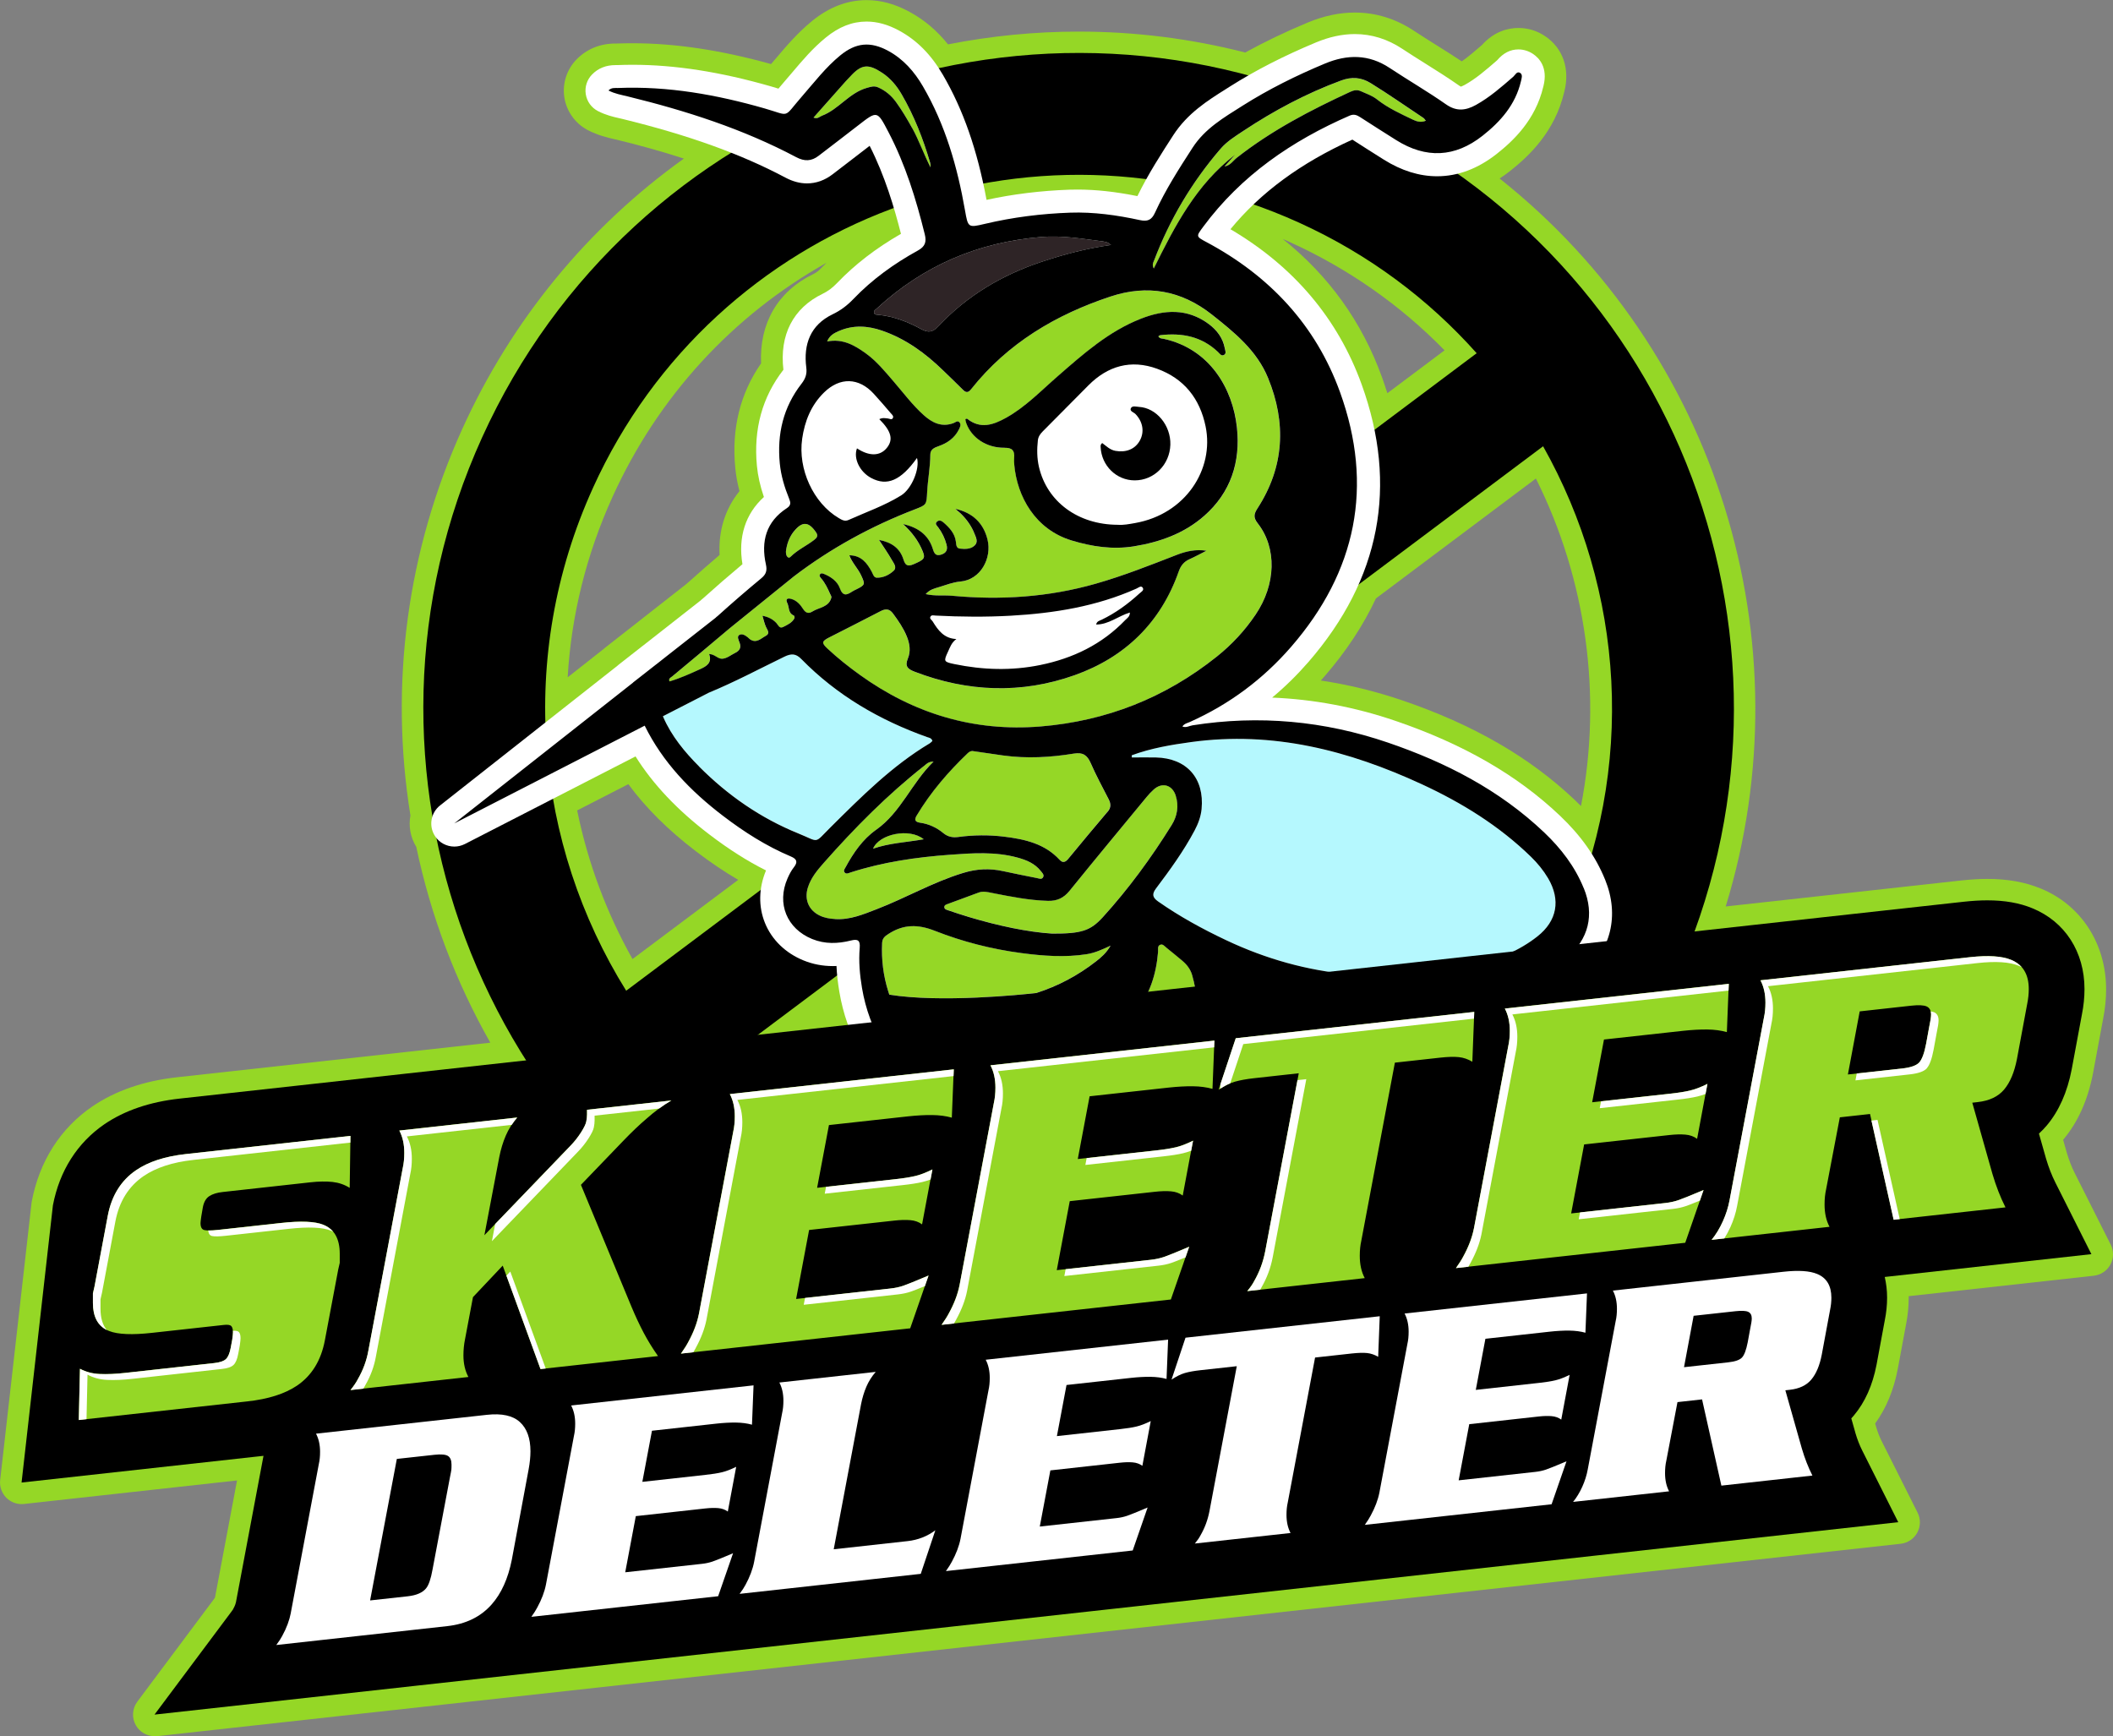
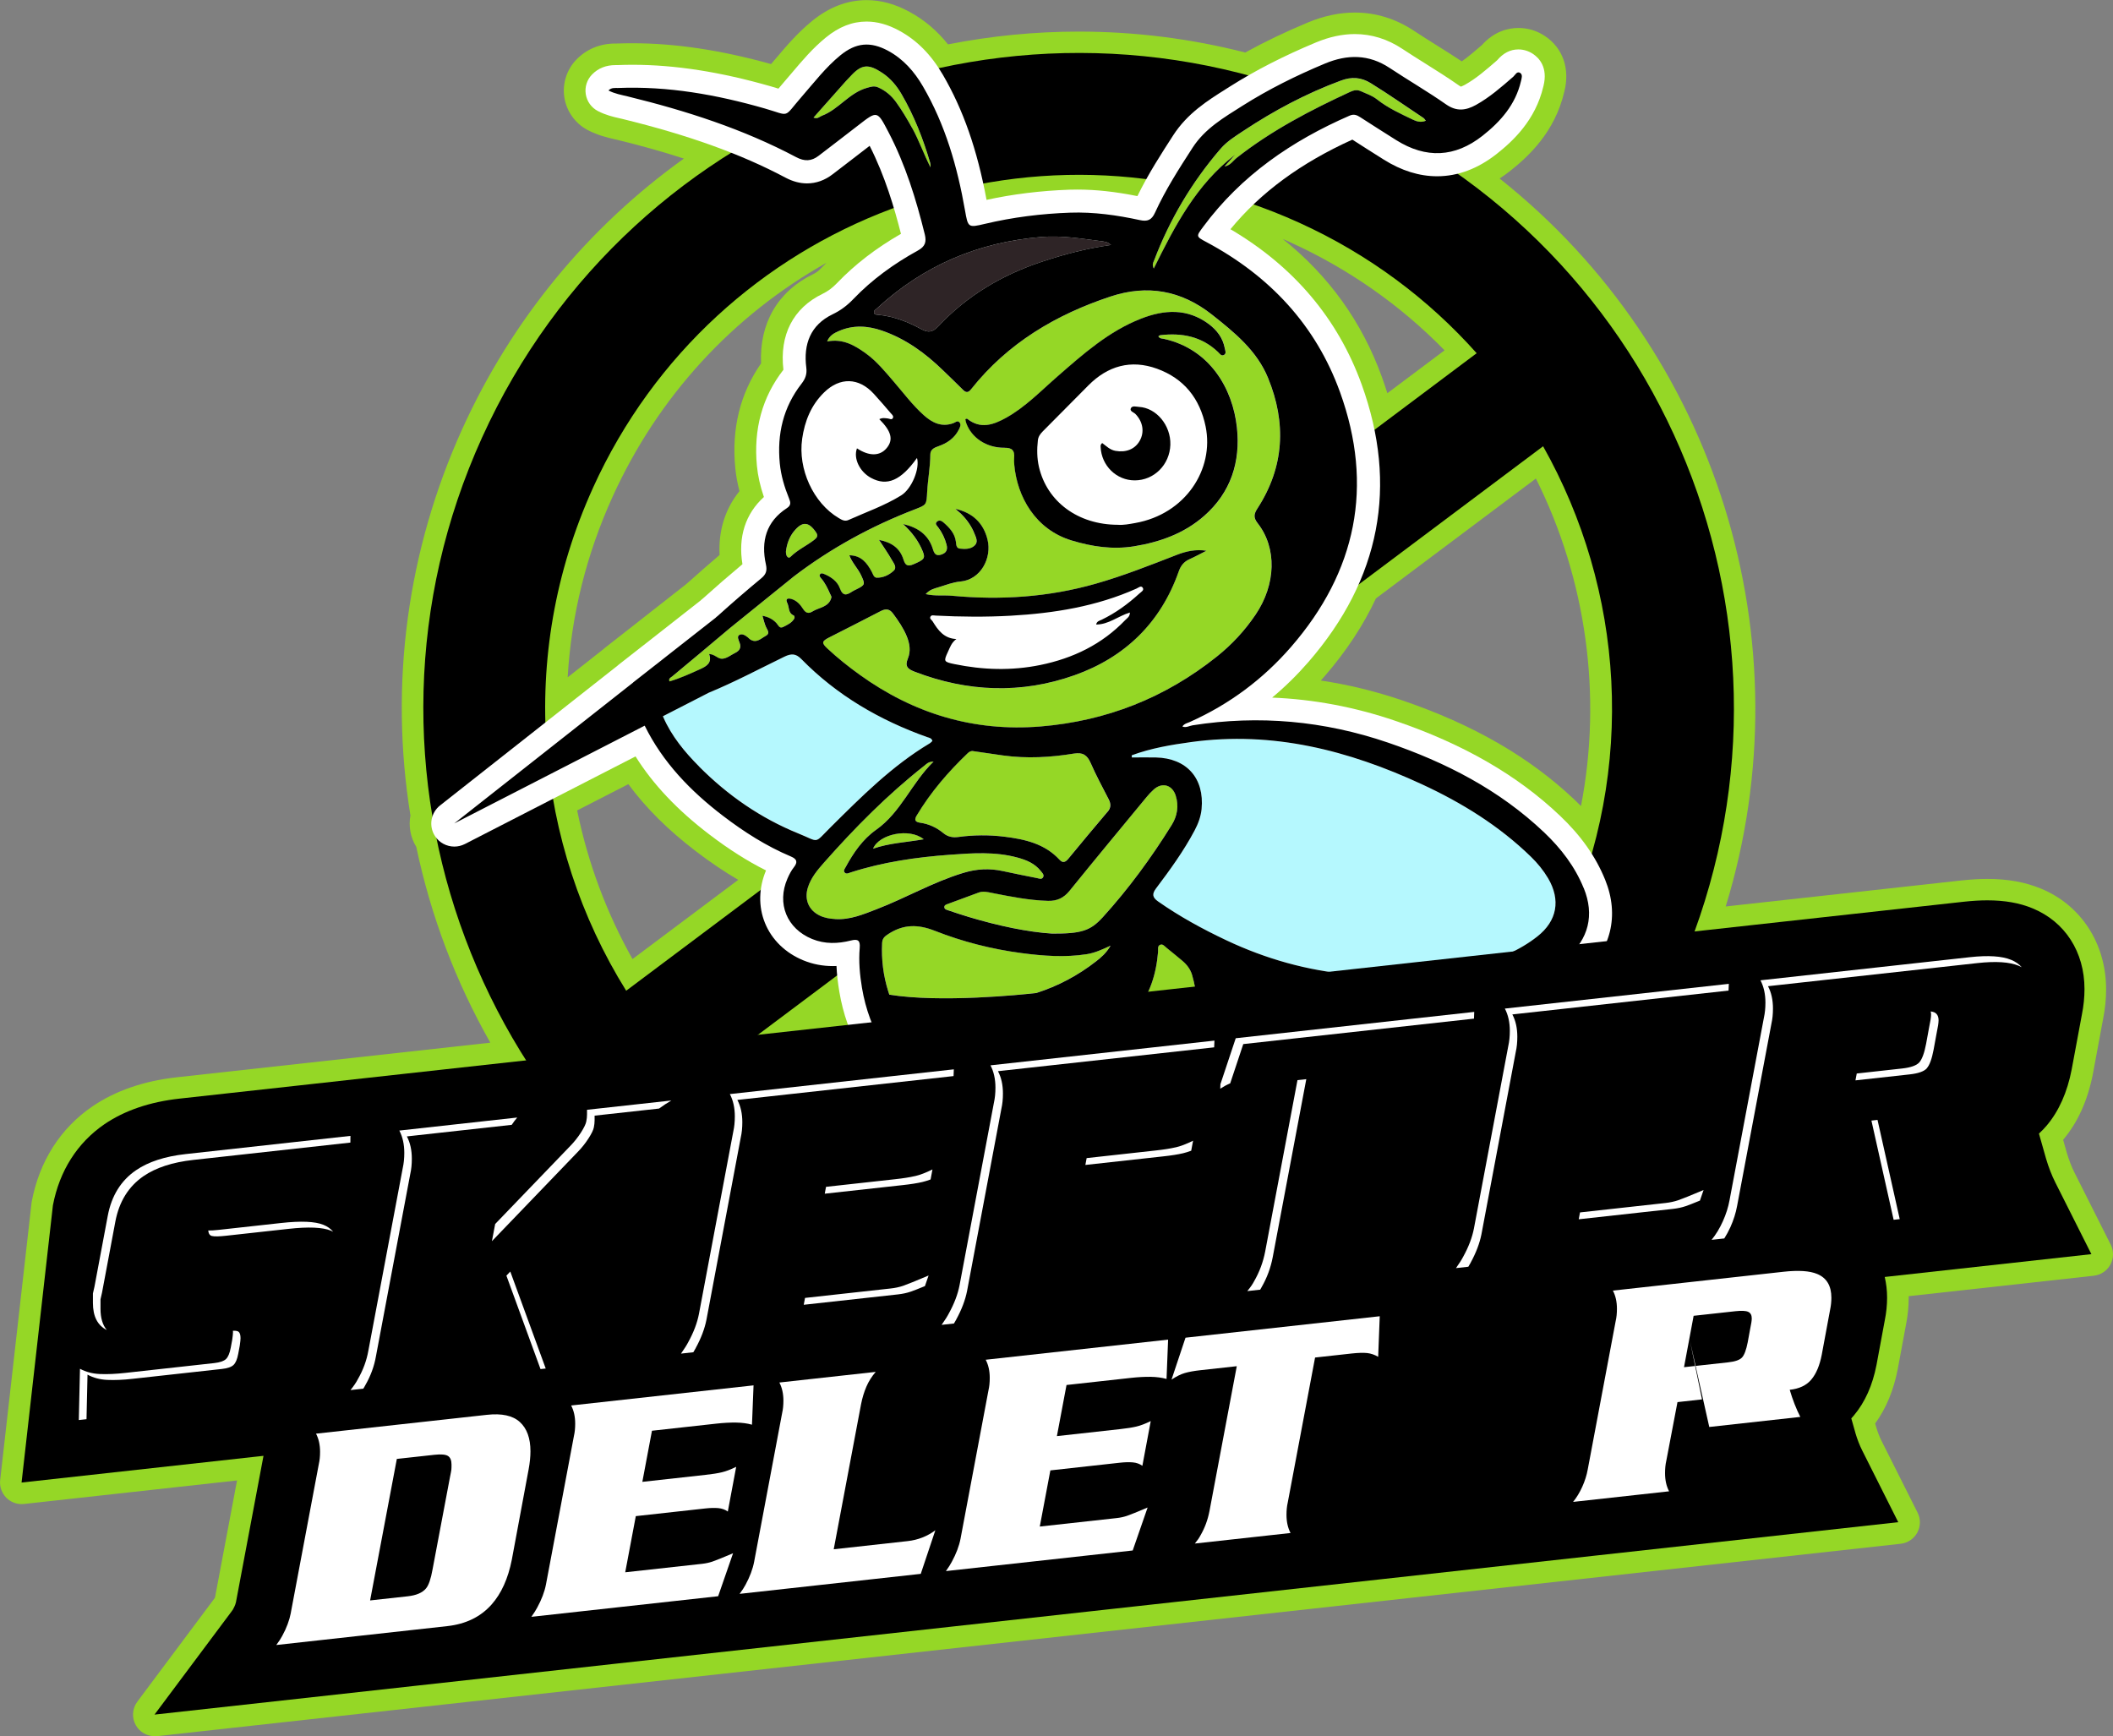
<svg xmlns="http://www.w3.org/2000/svg" id="Layer_1" data-name="Layer 1" viewBox="0 0 527.08 433.09">
  <rect x="0" y="0" width="527.08" height="433.09" fill="#808080" stroke="none" />
  <defs>
    <style>      .cls-1, .cls-2, .cls-3, .cls-4, .cls-5 {        stroke-width: 0px;      }      .cls-2 {        fill: #fff;      }      .cls-3 {        fill: #95d726;      }      .cls-4 {        fill: #2e2426;      }      .cls-5 {        fill: #b5f8fe;      }    </style>
  </defs>
  <path class="cls-3" d="M38.55,433.09c-1.91,0-3.7-1.02-4.66-2.71-1.06-1.86-.92-4.17.36-5.89,0,0,19.26-25.78,19.29-25.82.05-.09.08-.16.1-.21l5.49-29.16-53.15,5.87c-.2.02-.39.03-.59.03-1.42,0-2.79-.56-3.81-1.58-1.15-1.16-1.72-2.78-1.54-4.4l7.83-69.15c.01-.14.04-.27.06-.4,1.92-10.02,7.14-18.21,15.1-23.66,5.76-3.93,12.88-6.38,21.17-7.29l78.11-8.62c-8.65-15.23-14.85-31.62-18.47-48.84-1.45-2.36-1.96-5.14-1.46-7.84-5.29-32.8-.81-66.16,12.99-96.54,12.3-27.07,31.27-50.16,55.22-67.32-5.09-1.66-10.6-3.21-16.63-4.68l-.75-.17c-1.61-.37-4.03-.93-6.58-2.25-3.11-1.62-5.3-4.66-5.85-8.13-.55-3.47.6-7.04,3.07-9.54,2.53-2.57,5.87-3.93,9.65-3.93h.33c1.3-.05,2.62-.07,3.92-.07,10.69,0,22.02,1.7,34.59,5.19.37-.43,1.25-1.46,1.25-1.46,2.51-2.97,5.36-6.33,8.99-9.29,4.22-3.45,8.79-5.2,13.58-5.2,3.59,0,7.09.95,10.71,2.92,3.69,2,6.86,4.68,9.61,8.12,10.75-2.12,21.71-3.19,32.63-3.19,13.99,0,27.94,1.75,41.51,5.22,4.81-2.65,9.92-5.11,15.58-7.47,3.97-1.66,7.92-2.5,11.74-2.5,5.25,0,10.24,1.54,14.83,4.59,1.77,1.17,3.66,2.36,5.49,3.51l.13.08c2.05,1.28,4.14,2.6,6.25,4,1.63-1.15,3.29-2.58,5.02-4.07,3.15-3.51,6.67-4.26,9.11-4.26s4.68.71,6.68,2.06c4.41,2.97,6.2,8.12,4.78,13.77l-.03.11c-2.34,9.98-8.84,16.04-13.51,19.73-.86.68-1.73,1.3-2.62,1.88,54.21,42.99,76.73,115.41,56.4,181.59l58.81-6.49c2.28-.25,4.46-.38,6.46-.38,5.07,0,9.43.79,13.33,2.4,10.04,4.11,16.29,13.74,16.29,25.12,0,2.44-.25,4.92-.74,7.36l-2.53,13.63c-1.28,6.64-3.77,12.18-7.39,16.49-.02.02-.04.04-.06.07l.93,3.28c.54,1.81,1.19,3.5,1.93,4.96l9.01,17.91c.79,1.57.76,3.43-.08,4.98-.84,1.55-2.38,2.58-4.13,2.78l-46.18,5.1c0,.14,0,.28,0,.41,0,2.22-.23,4.46-.67,6.68l-2.06,11.07c-1.02,5.31-2.92,9.87-5.64,13.6l.26.9c.37,1.25.83,2.43,1.33,3.43l9,17.91c.79,1.57.76,3.43-.08,4.98-.84,1.55-2.38,2.58-4.13,2.78l-434.98,48c-.2.02-.4.03-.59.03ZM143.97,202.16c2.67,13.06,7.3,25.49,13.81,37.08l26.37-19.76c-3.45-2.01-6.94-4.36-10.55-7.12-6.93-5.29-12.48-10.8-16.86-16.75l-12.77,6.55ZM329.47,169.76c6.82,1.01,13.61,2.67,20.29,4.94,17.74,6.04,31.84,14.19,43.11,24.9.51.49,1.01.98,1.5,1.47,5.33-27.5,1.37-56.49-11.25-81.7l-39.9,29.91c-3.13,6.69-7.42,13.2-12.77,19.37-.32.37-.65.74-.98,1.11ZM206.19,65.54c-23.44,13.18-42.03,33.38-53.37,58.34-6.55,14.42-10.31,29.53-11.22,45.08l8.86-6.98c.18-.17.38-.33.57-.48l5.81-4.55c.11-.08.22-.17.33-.25l2.35-1.85,11.53-9.04c.21-.19.43-.38.65-.56l.11-.09c2.46-2.21,5.04-4.46,7.69-6.72-.33-6.03,1.39-11.52,4.96-15.92-.52-1.99-.87-3.91-1.05-5.83-.95-9.78,1.22-18.53,6.44-26.05-.46-9.96,4.17-17.98,12.94-22.22.76-.37,1.36-.81,2.06-1.54.44-.45.88-.9,1.33-1.34ZM320,59.63c11.46,9.13,19.75,20.68,24.72,34.44.48,1.34.93,2.68,1.35,4.02l14.27-10.7c-11.03-11.29-23.95-20.34-38.49-26.95-.61-.28-1.22-.55-1.84-.82Z" />
  <g>
    <g>
      <path class="cls-1" d="M336.64,27.88c-82.18-37.33-179.05-.97-216.37,81.21-37.33,82.18-.97,179.05,81.21,216.37,82.18,37.32,179.05.97,216.37-81.21,37.33-82.18.97-179.05-81.21-216.37ZM147.93,121.66c30.38-66.9,109.25-96.49,176.14-66.11,17.43,7.92,32.32,19.13,44.28,32.56l-212.15,159.03c-22.75-36.52-27.4-83.36-8.27-125.47ZM214.04,297.8c-15.52-7.05-29.03-16.71-40.25-28.22l211.13-158.26c20.11,35.71,23.51,80.2,5.26,120.38-30.38,66.9-109.25,96.49-176.14,66.11Z" />
      <g>
        <path class="cls-2" d="M400.37,219.39c-2.33-5.73-6-10.93-11.21-15.88-10.69-10.16-24.15-17.92-41.14-23.71-10.09-3.44-20.39-5.37-30.69-5.78,3.23-2.69,6.25-5.66,9.06-8.89,17.93-20.66,22.4-43.95,13.27-69.23-5.93-16.41-16.92-29.42-32.73-38.72,7.55-9.18,17.54-16.52,30.41-22.35,2.62,1.68,5.24,3.36,7.88,5.01,4.37,2.74,8.83,4.13,13.26,4.13,5.17,0,10.17-1.88,14.87-5.58,4.04-3.19,9.65-8.39,11.62-16.77l.04-.15c1.17-4.66-1.11-7.02-2.58-8-1.11-.75-2.38-1.14-3.67-1.14-2,0-3.76.89-5.3,2.7l-.02.02c-2.7,2.35-5.26,4.57-8.07,6.13-.64.35-.94.41-.94.43-.04-.01-.19-.07-.45-.26-2.79-1.95-5.66-3.76-8.44-5.5-1.9-1.19-3.86-2.42-5.73-3.66-3.69-2.45-7.68-3.69-11.86-3.69-3.1,0-6.36.7-9.67,2.08-8.08,3.37-15.11,6.97-21.49,11.01l-1.04.66c-4.48,2.82-9.55,6.01-13.09,11.49-2.94,4.55-6.24,9.65-8.94,15.18-5.55-1.11-10.34-1.63-14.94-1.63-.67,0-1.34.01-2.02.03-7.14.25-14.08,1.1-20.67,2.54-2.33-12.54-5.82-22.5-10.91-31.23-2.92-5.01-6.48-8.6-10.87-10.98-2.81-1.53-5.48-2.27-8.15-2.27-3.56,0-6.89,1.3-10.17,3.99-3.25,2.65-5.81,5.68-8.29,8.61-.67.79-1.34,1.58-2.02,2.36-.59.67-1.08,1.26-1.5,1.77-.54-.17-1.15-.36-1.86-.56-12.65-3.63-23.96-5.39-34.55-5.39-1.28,0-2.57.03-3.83.08h-.42c-2.34,0-4.3.78-5.82,2.33-1.28,1.3-1.87,3.13-1.58,4.93.28,1.8,1.4,3.36,3.02,4.2,1.94,1.01,3.8,1.44,5.3,1.78.27.06.55.13.82.19,16.54,4.05,29.47,8.7,40.69,14.65,1.79.95,3.59,1.43,5.35,1.43,2.28,0,4.45-.77,6.43-2.3,1.27-.98,2.55-1.96,3.83-2.94,1.78-1.36,3.56-2.73,5.37-4.13,3.82,7.51,6.17,15.5,7.81,21.95-6.25,3.6-11.49,7.63-15.97,12.31-1.14,1.19-2.25,2.01-3.59,2.66-7.32,3.54-10.78,10.24-9.76,18.94-5.27,6.77-7.49,14.83-6.61,23.97.24,2.5.8,5,1.74,7.77-4.61,4.18-6.48,9.99-5.35,16.76-3.42,2.86-6.74,5.74-9.87,8.56l-.26.21c-.16.13-.32.26-.46.4l-11.72,9.19-2.46,1.93c-.08.06-.16.12-.24.18l-5.81,4.55c-.14.11-.28.23-.41.35l-44.2,34.81c-2.32,1.83-2.88,5.13-1.28,7.62,1.09,1.7,2.94,2.64,4.84,2.64.89,0,1.78-.21,2.62-.63l42.58-21.86c4.37,6.97,10.42,13.37,18.35,19.42,4.88,3.73,9.55,6.7,14.2,9.02-1.83,4.37-1.93,9.01-.26,13.11,1.7,4.19,5.12,7.51,9.62,9.34,2.3.94,4.75,1.41,7.3,1.41.31,0,.61,0,.92-.02.09,2.02.33,4.15.72,6.48,1.81,10.76,7.18,20.44,15.99,28.81-.97,4.63-1.39,8.87-1.29,12.93.13,5.33.6,10.03,1.44,14.38-.96-.06-1.91-.09-2.86-.09-2.32,0-4.63.19-6.87.57-11.38,1.92-19.89,7.72-25.31,17.24-4.53,7.97-3.81,17.11,1.85,23.26,3.34,3.63,7.54,5.21,11.21,6.28,4.2,1.22,8.53,1.82,13.25,1.82,3.93,0,8.11-.42,12.78-1.28,10.38-1.92,18.99-5.08,26.29-9.65,4.38-2.74,7.12-6.54,8.05-11.04,1.34,6.22,5.12,10.21,8.61,12.66,10.81,7.58,22.62,11.42,35.09,11.42.92,0,1.84-.02,2.77-.06,4.83-.21,11.14-.91,17.16-4.41,4.98-2.9,7.96-7.05,8.84-12.36.77-4.56.11-9.08-1.94-13.42-4.54-9.6-12.54-15.72-24.46-18.72-2.59-.65-5.3-.97-8.28-.97-1.21,0-2.41.05-3.58.14.42-2.65.74-5.25,1.04-7.75.02-.18.04-.37.07-.58.2-.02.87-.1.87-.1,7.09-.83,17.51-2.82,26.06-10.4,1.67-1.48,2.25-1.77,2.69-1.77.11,0,.24.01.38.03.47.08.95.11,1.42.11,3.8,0,7.13-2.47,8.29-6.15,1.21-3.83-.24-7.71-3.77-10.11-.61-.42-1.16-1.13-1.83-2.39-1.76-3.32-3.62-6.75-5.65-10.15,5.97,1.07,12.06,1.61,18.19,1.61h0c6.86,0,13.94-.67,21.05-2,8.21-1.53,18.77-4.28,27.64-11.93,7.32-6.32,9.44-15.05,5.82-23.95Z" />
        <g>
          <path class="cls-3" d="M196.52,139.01c.26.22.52.06.71-.13,1.73-1.73,3.98-2.72,5.88-4.2.63-.49,1.04-.99.47-1.85-1.83-2.74-3.46-2.84-5.55-.26-1.17,1.45-1.76,3.15-1.98,4.98,0,.54,0,1.09.47,1.47Z" />
          <path class="cls-2" d="M278.84,130.91c1.29.12,2.81-.16,4.33-.44,12.57-2.24,19.74-13.42,17.57-24.07-1.43-7.01-5.42-11.99-12.12-14.42-6.5-2.36-12.29-.73-17.15,4.18-3.78,3.82-7.57,7.63-11.36,11.45-.63.63-1.12,1.32-1.22,2.25-.25,2.22-.23,4.43.27,6.61,2.02,8.69,9.74,14.42,19.68,14.44ZM274.94,110.52c1.01.73,1.91,1.7,3.31,1.95,2.6.46,4.85-.39,6.05-2.52,1.23-2.18.81-4.74-1.05-6.66-.43-.45-1.49-.69-1.18-1.41.33-.77,1.33-.42,2.03-.38,4.36.23,7.99,4.64,7.84,9.44-.15,4.98-4.06,8.89-8.89,8.89-4.55,0-8.29-3.64-8.5-8.3-.01-.33-.05-.68.39-1.01Z" />
          <path class="cls-3" d="M174.62,166.94c1.6-.73,3.05-1.58,2.25-3.77,1.42,0,2.16,1.3,3.37,1.16,1.16-.13,2.07-.93,3.09-1.43,1.11-.55,1.63-1.31,1.13-2.6-.23-.6-.69-1.49-.1-1.87.7-.46,1.53.06,2.18.59.21.17.39.39.61.53,1.57.98,2.66-.29,3.84-.91,1.15-.6.45-1.41.07-2.22-.38-.82-.56-1.73-.89-2.8,1.5.27,2.58.86,3.47,1.8.48.51.74,1.48,1.69,1,1.06-.54,2.21-1.04,2.82-2.17.09-.17-.03-.66-.17-.71-1.43-.57-1.08-2.05-1.6-3.07-.58-1.15.16-1.3,1.06-1.03,1.29.4,2.15,1.37,2.85,2.45.62.97,1.31,1.3,2.33.67,1.68-1.05,4.13-1.05,4.75-3.5.07-.27-.2-.63-.33-.93-.59-1.36-1.22-2.69-2.21-3.83-.24-.28-.61-.67-.27-1.06.31-.36.76-.14,1.12.01,1.68.69,3.2,1.85,3.78,3.45.77,2.11,1.71,1.79,3.09.88.33-.22.71-.38,1.07-.56,2.19-1.1,2.2-1.26,1.16-3.51-.82-1.77-2.3-3.16-2.93-4.98,2.95.02,4.4,1.9,5.59,4.12.31.58.49,1.45,1.24,1.47,1.6.04,3.06-.67,4.19-1.7.96-.87.03-1.92-.43-2.74-.92-1.63-2.01-3.17-3.19-4.99,3.2.61,5.23,2.12,6.09,4.88.44,1.41.97,1.86,2.44,1.23,2.72-1.16,3.08-1.51,2.37-3.26-1.06-2.63-2.76-4.83-4.91-6.81,3.65.83,6.33,2.64,7.43,6.23.34,1.12.74,1.86,2.1,1.4,1.28-.43,1.64-1.23,1.32-2.49-.41-1.59-1.1-3.02-2.09-4.33-.29-.39-.89-.85-.32-1.38.53-.5,1.15-.25,1.64.17,1.49,1.3,2.83,2.7,3.1,4.8.09.72.06,1.65,1.02,1.74,1.26.12,2.64.17,3.64-.76.98-.91.36-2.02-.03-3-.75-1.9-1.92-3.54-3.38-4.96-.44-.43-.93-.8-1.39-1.2,4.32.94,7.03,3.57,8.03,7.65,1.15,4.66-1.71,10.04-6.79,10.48-1.85.16-3.65.89-5.45,1.43-1.05.32-2.17.57-3.18,1.7,2.37.55,4.52.22,6.62.42,12.1,1.13,24.03.34,35.76-3,6.94-1.98,13.61-4.64,20.32-7.23,2.32-.9,4.7-1.41,7.32-1-1.41.71-2.8,1.48-4.24,2.12-1.4.62-2.17,1.63-2.67,3.06-4.49,12.78-13.43,21.41-25.96,25.86-13.24,4.71-26.67,4.21-39.88-.86-1.77-.68-2.52-1.36-1.7-3.33.75-1.79.45-3.71-.29-5.51-.85-2.07-2.1-3.9-3.43-5.68-.9-1.22-1.86-1.24-3.13-.58-4.23,2.21-8.5,4.35-12.75,6.52-1.94.99-2,1.38-.43,2.84,2.51,2.34,5.2,4.47,7.98,6.48,13.5,9.73,28.5,14.28,45.14,12.91,16.4-1.34,31.07-7.13,43.95-17.42,3.77-3.01,6.98-6.5,9.68-10.47,5.1-7.53,5.37-16.63.52-22.81-1.11-1.41-.95-2.3-.05-3.69,6.71-10.35,7.26-21.3,2.64-32.55-2.81-6.85-8.38-11.36-14.01-15.81-7.65-6.05-16.13-7.53-25.26-4.51-13.66,4.52-25.68,11.64-34.77,23.09-.74.93-1.28.98-2.09.16-1.61-1.62-3.27-3.19-4.91-4.79-4.43-4.31-9.33-7.91-15.25-9.94-3.63-1.25-7.24-1.47-10.82.12-1.13.5-2.28,1.06-2.87,2.58,3.9-.76,6.84.95,9.65,2.98,2.7,1.95,4.78,4.51,6.93,7.01,2.45,2.85,4.71,5.89,7.53,8.41,2.1,1.88,4.45,3.05,7.37,1.98.48-.18.99-.74,1.47-.26.58.57.18,1.3-.11,1.88-1.06,2.1-2.85,3.35-5.02,4.11-1.06.37-2.09.78-2.09,2.12,0,3.1-.6,6.16-.78,9.24-.18,3.31-.11,3.27-3.12,4.43-10.82,4.18-20.92,9.68-30.14,16.71l-15.96,12.9c-4.83,4.05-9.63,8.13-14.49,12.13-.32.26-.89.44-.57,1.18,2.65-.78,5.14-1.91,7.63-3.05ZM241.27,104.45c3.31,2.68,6.54,1.55,9.74-.23,4.87-2.72,8.7-6.74,12.85-10.35,6.4-5.57,12.74-11.22,20.79-14.37,5.81-2.27,11.53-2.62,16.87,1.32,2.07,1.52,3.55,3.48,4.03,6.07.11.57.45,1.29-.2,1.66-.68.38-1.08-.34-1.49-.74-4.08-3.88-9.01-4.82-14.39-4.19-.17.02-.32.18-.49.28.33.63.94.54,1.42.65,11.4,2.54,17.14,12.35,18.18,22.14.91,8.57-1.55,16.19-8.16,22-4.98,4.37-11.03,6.55-17.53,7.6-5.31.86-10.41.09-15.51-1.45-9.16-2.76-13.64-11.02-14.34-18.86-.05-.6-.08-1.21-.03-1.81.14-1.77-.48-2.48-2.41-2.46-4.49.04-8.2-2.48-9.53-6.16-.11-.3-.15-.63-.22-.95.21-.07.39-.19.44-.14Z" />
          <path class="cls-3" d="M272.04,190.32c-.87-1.99-1.97-2.71-4.18-2.35-5.85.96-11.75,1.28-17.67.47-2.46-.34-4.92-.71-7.38-1.07-.58-.14-1.06.15-1.44.51-4.88,4.66-9.25,9.74-12.73,15.55-.57.95-.52,1.6.82,1.78,2.18.3,4.13,1.2,5.82,2.6,1.13.94,2.34,1.16,3.75.97,3.81-.52,7.63-.55,11.46-.08,5.14.64,10.08,1.73,13.8,5.77.81.88,1.48.58,2.16-.24,3.26-3.93,6.52-7.86,9.82-11.76.89-1.05.82-2.01.24-3.14-1.54-2.99-3.14-5.95-4.48-9.02Z" />
          <path class="cls-3" d="M293.29,198.46c-.85-2.71-3.4-3.42-5.49-1.53-.64.58-1.24,1.23-1.8,1.9-6.41,7.77-12.85,15.53-19.19,23.36-1.45,1.79-3.11,2.57-5.38,2.51-4.73-.12-9.34-1.06-13.95-1.97-1.12-.22-2.23-.52-3.37-.09-2.52.94-5.05,1.85-7.56,2.79-.42.16-1.01.28-.98.85.03.56.62.67,1.04.81,1.72.58,3.44,1.15,5.18,1.67,7.29,2.19,14.71,3.74,20.68,4.11,7.23.04,9.52-.67,12.57-4.03,6.48-7.13,12.15-14.87,17.23-23.04,1.4-2.26,1.85-4.75,1.03-7.36Z" />
          <path class="cls-3" d="M232.01,40.57c-1.75-5.95-4-11.7-7.12-17.07-1.22-2.1-2.76-3.96-4.83-5.33-3.52-2.33-5.19-2.16-8,.94-.36.4-.75.77-1.11,1.17-2.66,2.99-5.31,5.98-8.03,9.05,1.03.42,1.49-.23,2.08-.45,4.19-1.58,6.78-5.71,11.24-6.96,1.03-.29,1.8-.57,2.8-.12,1.83.82,3.3,2.05,4.46,3.66,1.5,2.07,2.79,4.26,4.03,6.5,1.75,3.16,2.91,6.57,4.56,9.79.05-.42.02-.81-.09-1.17Z" />
          <path class="cls-2" d="M209.22,129.24c.77.45,1.51.9,2.44.48,4.41-1.98,9-3.58,13.13-6.13,2.67-1.66,4.71-6.76,3.95-9.34-4.01,5.61-7.45,7.11-11.43,4.99-2.87-1.53-4.48-4.9-3.54-7.39,3.04,2,5.72,1.97,7.42-.08,1.7-2.06,1.18-4.16-1.85-7.2.83-.41,1.49-.23,2.15-.17.43.04.99.43,1.25-.14.22-.49-.27-.87-.56-1.2-1.4-1.63-2.8-3.27-4.25-4.85-3.71-4.04-8.42-4.15-12.35-.32-3.26,3.18-4.84,7.14-5.49,11.6-1.1,7.51,2.76,16.02,9.12,19.76Z" />
          <path class="cls-3" d="M308.05,38.65c-.87.96-1.74,1.92-2.61,2.88,1.46-.23,2.11-1.4,3.08-2.17,8.68-6.82,18.38-11.87,28.35-16.47.85-.39,1.69-.52,2.53-.15,1.4.62,2.86,1.1,4.11,2.09,2.71,2.14,5.85,3.56,8.94,5.04.92.44,1.97.77,3.21.26-.27-.32-.39-.56-.59-.69-4.36-2.9-8.66-5.9-13.12-8.67-2.46-1.52-4.8-1.64-7.47-.66-8.63,3.19-16.67,7.47-24.32,12.54-2.02,1.34-4.1,2.62-5.7,4.47-7.18,8.33-12.71,17.65-16.61,27.93-.19.5-.53,1.03-.05,1.96,5.29-10.74,10.69-21.04,20.25-28.34Z" />
          <path class="cls-4" d="M219.25,78.54c3.81.4,7.3,1.78,10.62,3.59,1.69.92,2.82.74,4.18-.71,7.17-7.68,15.93-12.85,25.86-16.14,5.48-1.82,11.04-3.3,17.24-4.18-.58-.4-.73-.55-.9-.61-.38-.12-.78-.23-1.17-.28-5.11-.64-10.14-1.53-15.39-1.09-15.71,1.31-29.36,7.12-40.93,17.81-.34.31-.88.57-.72,1.11.16.54.78.45,1.21.5Z" />
          <path class="cls-5" d="M207.21,206.33c7.68-7.61,15.31-15.29,24.69-20.9.27-.16.48-.41.69-.6-.21-.76-.8-.79-1.29-.96-11.88-4.23-22.54-10.42-31.41-19.48-1.36-1.38-2.51-1.42-4.24-.58-6.25,3.04-12.41,6.33-18.83,8.97l-11.46,5.88c.03.07.06.14.09.22,2.07,4.77,5.37,8.73,8.96,12.33,7.12,7.15,15.3,12.86,24.74,16.67,5.41,2.19,3.78,2.67,8.06-1.57Z" />
          <path class="cls-3" d="M285.23,316.02c1.48-9.83,3.04-19.66,2.94-29.65-.15-2.41-.21-4.84-.46-7.24-.42-4.01-1.01-8.01-2.5-11.79-.83-2.11-2.48-2.96-4.07-2.33-1.6.64-2.05,2.01-1.49,4.25.44,1.76.94,3.52,1.15,5.31,1.22,10.07-.19,19.97-2.05,29.83-1.07,5.68-2.64,11.26-3.42,16.99-.91,6.71.83,10.28,6.71,13.7,6.17,3.58,12.78,5.99,19.85,6.94,5.95.8,11.92,1.21,17.72-.99,5.3-2.01,6.92-5.66,4.72-10.9-2.07-4.93-5.73-8.41-10.4-10.82-8.59-4.42-17.49-4.02-26.48-1.47-2.51.71-2.6.66-2.23-1.84Z" />
          <path class="cls-3" d="M297.38,243.23c-.42-1.45-1.3-2.65-2.47-3.61-1.29-1.07-2.58-2.16-3.9-3.2-.5-.39-.99-1.14-1.72-.72-.58.33-.36,1.1-.41,1.68-.45,5.55-2.03,10.67-5.63,15.05-8.56,10.43-19.75,13.83-32.17,13.9-5.96.21-13.6.02-18.81-.17,5.81,6.12,12.92,10.52,21.27,12.81,6.86,1.88,13.45.6,19.89-1.92,1.75-.68,2.33-1.86,1.6-3.68-.68-1.69-1.12-3.46-1.28-5.28-.39-4.56,3.31-8.79,7.87-9.02,4.8-.24,7.9,2.25,9.5,7.58.15.5.04,1.2.63,1.39.64.21.92-.45,1.23-.84,5.6-7.24,6.9-15.28,4.4-23.99Z" />
          <path class="cls-3" d="M277.04,235.88c-2.26,1.07-4.03,1.84-5.95,2.13-5.44.84-10.87.44-16.27-.27-7.42-.98-14.69-2.83-21.63-5.56-4.21-1.66-7.8-1.64-11.55.77-.93.6-1.54,1.09-1.6,2.27-.2,4.13.29,8.13,1.54,12.1.08.26.17.53.26.79,12.86,2.08,32.99,0,36.6-.4,5.46-1.74,10.47-4.39,15.01-7.95,1.24-.97,2.46-1.97,3.59-3.89Z" />
          <path class="cls-3" d="M306.83,247.65c.22.8.27,1.12.39,1.42,4.44,11.23,1.18,20.72-6.59,29.19-1.74,1.89-3.75,3.45-5.83,4.93-.56.4-1.1.92-.79,1.68.33.79,1.09.64,1.75.54,1.33-.19,2.65-.43,3.98-.6,8.82-1.11,14.32-6.14,17.15-14.39.18-.53.26-1.18.9-1.44.81,1.57,1.59,3.12,2.41,4.65.43.81.97,1.44,1.74.3.52-.77,1.43-.06,2-.56,0-.76-.47-1.28-.8-1.84-1.5-2.54-3.52-4.91-4.42-7.64-1.64-4.96-4.82-8.77-8.02-12.63-1.01-1.21-1.97-2.52-3.86-3.6Z" />
          <path class="cls-5" d="M381.91,213.75c-7.95-7.74-17.23-13.49-27.24-18.11-18.26-8.44-37.17-13.3-57.49-10.53-5.06.69-10.07,1.53-14.87,3.31,0,.18.01.36.02.54,1.99,0,3.98-.04,5.97,0,7.73.17,12.17,5.19,11.43,12.88-.18,1.9-.84,3.65-1.74,5.33-2.72,5.13-6.12,9.81-9.6,14.43-1.04,1.38-.99,2.24.48,3.27,5.36,3.76,11.07,6.88,16.98,9.67,20.05,9.49,40.89,11.16,62.34,6.08,5.51-1.31,10.78-3.45,15.3-7.01,4.93-3.88,5.85-9.1,2.67-14.5-1.16-1.98-2.61-3.75-4.26-5.35Z" />
          <path class="cls-3" d="M217.78,211.7c4.05-1.42,8.21-1.57,12.64-2.35-3.5-2.89-11.1-1.36-12.64,2.35Z" />
          <path class="cls-2" d="M274.79,154.6c3.48-1.68,6.57-3.93,9.41-6.53.42-.38,1.23-.79.88-1.41-.41-.73-1.09-.07-1.58.16-9.97,4.47-20.56,6.17-31.35,6.77-6.24.35-12.5.28-18.75-.03-.46-.02-1.03-.22-1.3.26-.29.52.31.81.54,1.18,1.35,2.21,2.82,4.27,5.92,4.41-1.22.9-1.58,2.08-2.09,3.16-1.12,2.4-1.09,2.53,1.6,3.09,7.12,1.47,14.26,1.69,21.41.23,8.17-1.67,15.39-5.14,21.23-11.23.46-.48,1.16-.85,1.13-1.86-2.92.9-5.27,3-8.4,2.99.17-.86.85-.95,1.36-1.19Z" />
          <path class="cls-3" d="M250.17,217.3c2.82.62,5.66,1.17,8.49,1.74.51.1,1.14.4,1.49-.15.4-.64-.17-1.14-.53-1.6-1.49-1.9-3.58-2.75-5.83-3.37-5.56-1.52-11.24-1.11-16.85-.7-8.39.61-16.71,1.83-24.77,4.41-.49.16-1.07.5-1.5-.01-.36-.44.04-.9.26-1.3,1.94-3.59,4.29-6.99,7.59-9.31,6.27-4.41,8.84-11.68,14.34-17.02-1.3-.03-1.78.6-2.33,1.04-9.17,7.22-17.34,15.48-25.05,24.21-1.65,1.87-3.25,3.77-3.99,6.23-.89,2.92.23,5.59,2.96,6.91,1.23.6,2.54.8,3.9.88,3.7.22,7-1.19,10.31-2.47,7.27-2.8,14.05-6.76,21.56-9.04,3.34-1.02,6.57-1.2,9.93-.46Z" />
          <path class="cls-3" d="M238.51,278.9c-1.83-1-2.01-1.18-2.35.99-.66,4.18-1.14,8.39-.82,12.65.6,7.89,2.38,15.53,4.8,23.04.18.54.72,1.19.25,1.68-.47.49-1.14.03-1.71-.14-5.04-1.52-10.2-2.35-13.54-2.5-11.5-.15-19.02,2.89-23.55,9.76-5.1,7.73-3.2,12.59,5.1,14.92.19.05.39.09.59.14,8.26,2.16,16.42,1.06,24.55-.76,5.34-1.19,10.45-3.05,15.29-5.63,4.61-2.45,5.93-5.13,4.87-10.26-.41-1.97-.97-3.92-1.58-5.84-3-9.49-6.5-18.92-6.88-28.95-.16-4.26-1.33-7.08-5.02-9.1Z" />
          <path class="cls-1" d="M395.05,221.55c-2.19-5.39-5.66-9.9-9.84-13.88-11.19-10.64-24.56-17.5-39.03-22.44-15.88-5.41-32.1-6.91-48.69-4.3-.82.13-1.61.67-2.55.3.47-.73,1.25-.85,1.89-1.14,9.79-4.38,18.22-10.65,25.23-18.73,16.31-18.79,20.66-40.11,12.21-63.52-6.04-16.74-17.59-29.04-33.29-37.43-2.68-1.43-2.65-1.41-.84-3.85,9.48-12.8,22.1-21.44,36.53-27.72,1.05-.45,1.78-.15,2.61.38,3,1.93,5.99,3.85,9.01,5.74,7.42,4.65,14.63,4.33,21.52-1.09,4.52-3.56,8.21-7.76,9.58-13.57.16-.7.5-1.64-.16-2.09-.83-.56-1.25.49-1.75.93-2.95,2.56-5.87,5.13-9.31,7.04-2.54,1.4-4.84,1.69-7.47-.15-4.57-3.2-9.41-6-14.06-9.08-5.21-3.45-10.56-3.42-16.14-1.09-7.15,2.98-14.08,6.42-20.62,10.56-4.58,2.9-9.29,5.63-12.39,10.42-3.4,5.26-6.78,10.52-9.38,16.22-.85,1.87-1.9,2.25-3.76,1.85-5.72-1.24-11.51-2.06-17.39-1.86-7.2.25-14.32,1.14-21.35,2.81-4.12.98-4.14.9-4.89-3.38-1.9-10.86-4.91-21.36-10.51-30.96-2.13-3.66-4.87-6.78-8.64-8.83-4.44-2.41-8.06-2.06-11.95,1.12-3.67,3-6.53,6.76-9.62,10.3-4.76,5.45-2.69,4.83-9.27,2.94-11.96-3.43-24.08-5.6-36.57-5.1-.76.03-1.61-.16-2.38.62,1.58.82,3.23,1.1,4.83,1.49,14.54,3.56,28.73,8.11,42.01,15.15,2.06,1.09,3.8,1.03,5.59-.35,3.3-2.54,6.62-5.06,9.91-7.62,4.74-3.68,4.69-3.68,7.54,1.78,4.2,8.05,6.85,16.64,9.02,25.41.48,1.93.1,3.07-1.72,4.07-5.92,3.26-11.37,7.18-16.06,12.07-1.53,1.6-3.17,2.86-5.24,3.85-5.48,2.65-7.28,7.44-6.53,13.27.21,1.61-.21,2.77-1.19,4.03-4.56,5.86-6.13,12.55-5.42,19.89.3,3.05,1.17,5.92,2.31,8.74.38.93.57,1.68-.53,2.4-5.19,3.37-6.52,8.29-5.24,14.06.34,1.54.04,2.46-1.16,3.45-3.69,3.06-7.32,6.19-10.87,9.4l-.42.33v.04s-12.18,9.55-12.18,9.55l-2.71,2.14s0,0,0-.01l-5.81,4.55s0,.02,0,.03l-44.6,35.12,47.51-24.39c4.51,9.15,11.44,16.32,19.54,22.5,5.25,4.01,10.8,7.55,16.92,10.13,1.46.62,1.82,1.35.75,2.7-.66.83-1.16,1.82-1.59,2.8-2.73,6.25-.15,12.52,6.15,15.09,3.2,1.3,6.44,1.19,9.7.37,1.67-.42,2.33-.06,2.17,1.82-.29,3.36.01,6.72.57,10.04,1.8,10.67,7.3,19.24,15.16,26.42,1.1,1.01,1.37,1.93,1.04,3.34-.96,4.2-1.54,8.46-1.43,12.79.17,6.61.89,13.15,2.85,19.49.48,1.54.08,1.94-1.49,1.61-4.78-1.01-9.6-1.25-14.43-.44-9.27,1.57-16.58,6.18-21.27,14.42-3.35,5.89-2.79,12.31,1.09,16.54,2.31,2.52,5.4,3.73,8.58,4.65,7.75,2.26,15.58,1.84,23.37.4,8.58-1.59,16.83-4.21,24.29-8.87,4.69-2.93,6.46-7.19,5.43-12.62-1.15-6.1-3.31-11.91-5.14-17.81-1.94-6.24-3.55-12.55-3.85-19.11-.1-2.13.15-2.26,2.17-1.51,5.17,1.93,10.39,3.7,15.9,4.42,1.87.24,3.73.5,5.61.63,1.74.12,2.65.66,2.13,2.63-.4,1.55-.51,3.18-.8,4.77-1.49,8.06-3.64,15.98-4.84,24.1-.99,6.71.71,12.28,6.41,16.27,10.29,7.21,21.67,10.88,34.31,10.32,5.08-.23,10.02-1.02,14.53-3.64,3.28-1.91,5.43-4.57,6.07-8.34.58-3.49.03-6.83-1.47-10.01-4.16-8.8-11.6-13.32-20.66-15.6-5.18-1.3-10.42-.78-15.62-.01-1.51.22-1.93-.13-1.58-1.68.97-4.33,1.54-8.72,2.06-13.13.61-5.17.68-5.09,5.97-5.71,8.42-.99,16.46-3.26,22.92-8.99,2.4-2.12,4.48-3.65,7.8-3.11,1.44.23,2.82-.53,3.32-2.09.49-1.57-.28-2.79-1.52-3.64-1.68-1.14-2.75-2.72-3.68-4.46-3.49-6.6-7.13-13.11-11.61-19.12-.48-.65-1.51-1.4-.91-2.19.48-.63,1.52.04,2.26.26,15.78,4.74,31.78,5.18,47.88,2.17,9.06-1.69,17.76-4.43,24.94-10.63,5.46-4.72,6.97-10.75,4.25-17.44ZM287.86,65.04c3.9-10.28,9.43-19.6,16.61-27.93,1.59-1.85,3.68-3.13,5.7-4.47,7.65-5.07,15.69-9.35,24.32-12.54,2.67-.99,5.01-.86,7.47.66,4.46,2.76,8.76,5.77,13.12,8.67.2.13.32.37.59.69-1.24.51-2.29.18-3.21-.26-3.09-1.48-6.23-2.9-8.94-5.04-1.25-.99-2.71-1.46-4.11-2.09-.84-.37-1.68-.24-2.53.15-9.96,4.6-19.67,9.65-28.35,16.47-.97.76-1.62,1.94-3.08,2.17.87-.96,1.74-1.92,2.61-2.88-9.56,7.3-14.96,17.61-20.25,28.34-.48-.92-.14-1.46.05-1.96ZM227.54,31.96c-1.24-2.24-2.53-4.43-4.03-6.5-1.16-1.61-2.63-2.85-4.46-3.66-1-.44-1.77-.17-2.8.12-4.45,1.25-7.05,5.38-11.24,6.96-.59.22-1.06.88-2.08.45,2.73-3.07,5.38-6.07,8.03-9.05.36-.4.75-.78,1.11-1.17,2.8-3.09,4.48-3.27,8-.94,2.07,1.37,3.61,3.23,4.83,5.33,3.12,5.37,5.37,11.12,7.12,17.07.11.37.14.76.09,1.17-1.65-3.21-2.82-6.63-4.56-9.79ZM218.75,76.93c11.58-10.69,25.22-16.5,40.93-17.81,5.25-.44,10.28.45,15.39,1.09.4.05.79.16,1.17.28.17.05.32.21.9.61-6.21.88-11.76,2.36-17.24,4.18-9.94,3.3-18.69,8.47-25.86,16.14-1.36,1.45-2.49,1.63-4.18.71-3.32-1.81-6.81-3.19-10.62-3.59-.43-.05-1.05.04-1.21-.5-.16-.54.38-.8.72-1.11ZM200.09,109.48c.65-4.46,2.23-8.42,5.49-11.6,3.93-3.84,8.64-3.72,12.35.32,1.46,1.58,2.85,3.22,4.25,4.85.29.34.79.72.56,1.2-.27.58-.82.19-1.25.14-.66-.07-1.32-.24-2.15.17,3.03,3.03,3.55,5.14,1.85,7.2-1.7,2.06-4.38,2.09-7.42.08-.94,2.49.67,5.86,3.54,7.39,3.98,2.13,7.42.63,11.43-4.99.76,2.59-1.28,7.69-3.95,9.34-4.13,2.56-8.72,4.15-13.13,6.13-.93.42-1.68-.02-2.44-.48-6.36-3.75-10.22-12.26-9.12-19.76ZM198.03,132.56c2.08-2.58,3.71-2.48,5.55.26.58.86.16,1.36-.47,1.85-1.9,1.48-4.15,2.48-5.88,4.2-.19.19-.45.35-.71.13-.46-.38-.47-.93-.47-1.47.23-1.84.82-3.53,1.98-4.98ZM167.57,168.82c4.86-4,9.66-8.08,14.49-12.13l15.96-12.9c9.22-7.03,19.32-12.54,30.14-16.71,3.01-1.16,2.94-1.12,3.12-4.43.17-3.08.77-6.13.78-9.24,0-1.33,1.03-1.75,2.09-2.12,2.16-.76,3.96-2.01,5.02-4.11.29-.57.69-1.3.11-1.88-.48-.47-.99.09-1.47.26-2.92,1.07-5.27-.1-7.37-1.98-2.82-2.52-5.07-5.56-7.53-8.41-2.15-2.5-4.24-5.07-6.93-7.01-2.81-2.03-5.75-3.74-9.65-2.98.59-1.52,1.74-2.07,2.87-2.58,3.58-1.58,7.19-1.37,10.82-.12,5.92,2.04,10.82,5.63,15.25,9.94,1.64,1.59,3.3,3.17,4.91,4.79.81.82,1.35.77,2.09-.16,9.09-11.45,21.11-18.57,34.77-23.09,9.14-3.02,17.61-1.54,25.26,4.51,5.63,4.45,11.21,8.97,14.01,15.81,4.61,11.24,4.07,22.19-2.64,32.55-.9,1.39-1.05,2.28.05,3.69,4.85,6.18,4.58,15.27-.52,22.81-2.69,3.98-5.91,7.46-9.68,10.47-12.88,10.29-27.56,16.07-43.95,17.42-16.64,1.36-31.64-3.19-45.14-12.91-2.79-2.01-5.47-4.14-7.98-6.48-1.57-1.46-1.51-1.85.43-2.84,4.25-2.17,8.52-4.31,12.75-6.52,1.27-.67,2.23-.64,3.13.58,1.33,1.79,2.58,3.61,3.43,5.68.74,1.81,1.03,3.72.29,5.51-.82,1.97-.08,2.65,1.7,3.33,13.21,5.07,26.63,5.57,39.88.86,12.53-4.45,21.47-13.08,25.96-25.86.5-1.43,1.28-2.44,2.67-3.06,1.44-.64,2.83-1.41,4.24-2.12-2.62-.41-5,.1-7.32,1-6.71,2.6-13.39,5.26-20.32,7.23-11.73,3.34-23.66,4.13-35.76,3-2.1-.2-4.25.13-6.62-.42,1-1.13,2.13-1.38,3.18-1.7,1.8-.54,3.6-1.27,5.45-1.43,5.07-.44,7.93-5.82,6.79-10.48-1-4.08-3.71-6.71-8.03-7.65.47.4.95.77,1.39,1.2,1.46,1.43,2.63,3.06,3.38,4.96.39.98,1.01,2.1.03,3-1,.93-2.38.89-3.64.76-.96-.09-.93-1.02-1.02-1.74-.27-2.09-1.61-3.5-3.1-4.8-.49-.43-1.1-.68-1.64-.17-.57.54.03.99.32,1.38.99,1.31,1.67,2.74,2.09,4.33.33,1.26-.04,2.07-1.32,2.49-1.36.45-1.76-.29-2.1-1.4-1.1-3.59-3.78-5.4-7.43-6.23,2.16,1.98,3.85,4.18,4.91,6.81.71,1.76.35,2.1-2.37,3.26-1.47.62-2,.17-2.44-1.23-.86-2.76-2.89-4.27-6.09-4.88,1.18,1.82,2.27,3.36,3.19,4.99.46.82,1.39,1.87.43,2.74-1.13,1.03-2.59,1.74-4.19,1.7-.75-.02-.93-.89-1.24-1.47-1.19-2.22-2.64-4.1-5.59-4.12.64,1.82,2.11,3.22,2.93,4.98,1.05,2.25,1.03,2.42-1.16,3.51-.36.18-.74.34-1.07.56-1.38.91-2.32,1.24-3.09-.88-.58-1.6-2.1-2.75-3.78-3.45-.36-.15-.82-.37-1.12-.01-.34.39.03.78.27,1.06.98,1.14,1.61,2.47,2.21,3.83.13.31.4.67.33.93-.62,2.45-3.08,2.45-4.75,3.5-1.02.64-1.71.3-2.33-.67-.69-1.08-1.56-2.06-2.85-2.45-.9-.27-1.64-.13-1.06,1.03.51,1.02.17,2.5,1.6,3.07.14.05.26.54.17.71-.61,1.13-1.75,1.63-2.82,2.17-.95.48-1.21-.49-1.69-1-.89-.94-1.97-1.53-3.47-1.8.33,1.07.51,1.98.89,2.8.38.81,1.08,1.61-.07,2.22-1.18.62-2.27,1.89-3.84.91-.23-.14-.4-.36-.61-.53-.65-.53-1.48-1.05-2.18-.59-.59.38-.13,1.27.1,1.87.5,1.29-.02,2.06-1.13,2.6-1.02.5-1.93,1.3-3.09,1.43-1.2.13-1.95-1.17-3.37-1.16.8,2.2-.65,3.04-2.25,3.77-2.49,1.13-4.98,2.27-7.63,3.05-.31-.73.26-.91.57-1.18ZM258.44,247.72c-3.61.4-23.74,2.48-36.6.4-.09-.26-.17-.52-.26-.79-1.25-3.97-1.74-7.97-1.54-12.1.06-1.18.67-1.67,1.6-2.27,3.75-2.42,7.33-2.43,11.55-.77,6.94,2.73,14.21,4.58,21.63,5.56,5.4.71,10.83,1.12,16.27.27,1.92-.3,3.69-1.07,5.95-2.13-1.13,1.92-2.36,2.92-3.59,3.89-4.54,3.55-9.54,6.21-15.01,7.95ZM275.03,228.86c-3.05,3.35-5.34,4.06-12.57,4.03-5.97-.37-13.38-1.92-20.68-4.11-1.74-.52-3.46-1.09-5.18-1.67-.42-.14-1.02-.26-1.04-.81-.03-.57.56-.69.98-.85,2.52-.94,5.05-1.85,7.56-2.79,1.14-.43,2.26-.13,3.37.09,4.61.91,9.22,1.84,13.95,1.97,2.27.06,3.93-.72,5.38-2.51,6.34-7.83,12.78-15.59,19.19-23.36.55-.67,1.15-1.32,1.8-1.9,2.08-1.89,4.64-1.18,5.49,1.53.82,2.61.38,5.1-1.03,7.36-5.08,8.17-10.76,15.92-17.23,23.04ZM276.29,202.48c-3.3,3.89-6.57,7.82-9.82,11.76-.68.82-1.36,1.12-2.16.24-3.72-4.04-8.66-5.13-13.8-5.77-3.83-.47-7.65-.44-11.46.08-1.41.19-2.62-.04-3.75-.97-1.69-1.4-3.64-2.3-5.82-2.6-1.34-.18-1.39-.84-.82-1.78,3.48-5.81,7.85-10.89,12.73-15.55.38-.37.86-.65,1.44-.51,2.46.36,4.92.73,7.38,1.07,5.91.81,11.81.49,17.67-.47,2.21-.36,3.31.36,4.18,2.35,1.34,3.08,2.95,6.04,4.48,9.02.58,1.13.65,2.09-.24,3.14ZM230.42,209.36c-4.43.78-8.59.93-12.64,2.35,1.54-3.71,9.14-5.24,12.64-2.35ZM281.84,152.8c.03,1.01-.67,1.39-1.13,1.86-5.83,6.09-13.06,9.56-21.23,11.23-7.15,1.46-14.29,1.24-21.41-.23-2.68-.56-2.72-.68-1.6-3.09.51-1.09.87-2.26,2.09-3.16-3.1-.14-4.57-2.21-5.92-4.41-.23-.37-.83-.66-.54-1.18.27-.48.84-.28,1.3-.26,6.25.32,12.51.38,18.75.03,10.79-.61,21.38-2.31,31.35-6.77.49-.22,1.18-.88,1.58-.16.35.62-.46,1.02-.88,1.41-2.84,2.6-5.92,4.85-9.41,6.53-.51.25-1.18.33-1.36,1.19,3.13,0,5.48-2.1,8.4-2.99ZM174.41,191.22c-3.59-3.6-6.88-7.56-8.96-12.33-.03-.07-.06-.14-.09-.22l11.46-5.88c6.43-2.65,12.58-5.93,18.83-8.97,1.73-.84,2.88-.81,4.24.58,8.87,9.06,19.54,15.25,31.41,19.48.48.17,1.08.2,1.29.96-.21.18-.42.44-.69.6-9.38,5.61-17.01,13.28-24.69,20.9-4.28,4.24-2.65,3.76-8.06,1.57-9.43-3.82-17.62-9.52-24.74-16.67ZM208.36,229.26c-1.36-.08-2.67-.28-3.9-.88-2.73-1.32-3.85-3.99-2.96-6.91.75-2.46,2.34-4.36,3.99-6.23,7.71-8.73,15.88-16.99,25.05-24.21.55-.43,1.03-1.06,2.33-1.04-5.5,5.34-8.08,12.61-14.34,17.02-3.3,2.32-5.65,5.72-7.59,9.31-.22.4-.62.86-.26,1.3.42.52,1,.17,1.5.01,8.06-2.59,16.38-3.8,24.77-4.41,5.61-.41,11.29-.82,16.85.7,2.25.61,4.34,1.47,5.83,3.37.36.46.94.96.53,1.6-.35.55-.98.25-1.49.15-2.83-.57-5.67-1.12-8.49-1.74-3.36-.74-6.59-.56-9.93.46-7.51,2.28-14.29,6.24-21.56,9.04-3.32,1.28-6.62,2.69-10.31,2.47ZM250.41,316.95c.61,1.92,1.18,3.87,1.58,5.84,1.06,5.13-.26,7.81-4.87,10.26-4.84,2.58-9.95,4.43-15.29,5.63-8.13,1.82-16.29,2.92-24.55.76-.2-.05-.39-.09-.59-.14-8.31-2.34-10.2-7.19-5.1-14.92,4.53-6.87,12.05-9.91,23.55-9.76,3.34.16,8.5.98,13.54,2.5.56.17,1.24.63,1.71.14.48-.5-.07-1.14-.25-1.68-2.42-7.51-4.21-15.15-4.8-23.04-.32-4.25.16-8.46.82-12.65.34-2.17.52-1.99,2.35-.99,3.69,2.02,4.86,4.84,5.02,9.1.38,10.03,3.88,19.46,6.88,28.95ZM313.94,319.32c4.68,2.41,8.33,5.89,10.4,10.82,2.2,5.24.59,8.89-4.72,10.9-5.8,2.2-11.77,1.79-17.72.99-7.08-.95-13.68-3.36-19.85-6.94-5.88-3.42-7.63-7-6.71-13.7.78-5.73,2.35-11.31,3.42-16.99,1.86-9.86,3.27-19.76,2.05-29.83-.22-1.79-.71-3.55-1.15-5.31-.56-2.24-.11-3.61,1.49-4.25,1.58-.63,3.23.22,4.07,2.33,1.49,3.78,2.08,7.78,2.5,11.79.25,2.4.31,4.82.46,7.24.1,10-1.47,19.82-2.94,29.65-.37,2.5-.29,2.55,2.23,1.84,8.99-2.55,17.89-2.96,26.48,1.47ZM292.98,267.23c-.31.4-.59,1.06-1.23.84-.59-.2-.48-.9-.63-1.39-1.6-5.34-4.7-7.82-9.5-7.58-4.56.22-8.26,4.46-7.87,9.02.16,1.82.6,3.59,1.28,5.28.73,1.82.14,2.99-1.6,3.68-6.45,2.51-13.03,3.8-19.89,1.92-8.36-2.29-15.46-6.69-21.27-12.81,5.21.19,12.84.38,18.81.17,12.42-.07,23.61-3.47,32.17-13.9,3.6-4.38,5.18-9.5,5.63-15.05.05-.58-.17-1.35.41-1.68.74-.41,1.22.33,1.72.72,1.32,1.04,2.6,2.13,3.9,3.2,1.17.97,2.06,2.17,2.47,3.61,2.5,8.72,1.21,16.76-4.4,23.99ZM318.71,263.88c.9,2.73,2.93,5.1,4.42,7.64.33.57.8,1.08.8,1.84-.57.51-1.48-.2-2,.56-.77,1.13-1.31.51-1.74-.3-.82-1.53-1.6-3.08-2.41-4.65-.64.26-.71.91-.9,1.44-2.83,8.25-8.34,13.28-17.15,14.39-1.33.17-2.65.41-3.98.6-.67.1-1.43.25-1.75-.54-.32-.76.23-1.28.79-1.68,2.08-1.48,4.1-3.04,5.83-4.93,7.77-8.47,11.03-17.96,6.59-29.19-.12-.29-.17-.61-.39-1.42,1.89,1.08,2.85,2.39,3.86,3.6,3.2,3.86,6.38,7.68,8.02,12.63ZM383.49,233.6c-4.52,3.56-9.78,5.7-15.3,7.01-21.45,5.09-42.29,3.41-62.34-6.08-5.9-2.79-11.62-5.91-16.98-9.67-1.46-1.03-1.52-1.89-.48-3.27,3.48-4.62,6.88-9.3,9.6-14.43.89-1.68,1.55-3.43,1.74-5.33.74-7.69-3.7-12.71-11.43-12.88-1.99-.04-3.98,0-5.97,0,0-.18-.01-.36-.02-.54,4.8-1.77,9.81-2.62,14.87-3.31,20.32-2.78,39.23,2.09,57.49,10.53,10.01,4.63,19.29,10.37,27.24,18.11,1.64,1.6,3.09,3.37,4.26,5.35,3.18,5.41,2.25,10.63-2.67,14.5Z" />
          <path class="cls-1" d="M250.57,111.7c1.93-.02,2.56.69,2.41,2.46-.05.6-.02,1.21.03,1.81.71,7.84,5.18,16.1,14.34,18.86,5.1,1.54,10.2,2.3,15.51,1.45,6.5-1.05,12.56-3.23,17.53-7.6,6.61-5.81,9.08-13.43,8.16-22-1.04-9.79-6.78-19.6-18.18-22.14-.48-.11-1.09-.02-1.42-.65.17-.1.33-.26.49-.28,5.39-.63,10.31.31,14.39,4.19.41.39.82,1.11,1.49.74.66-.37.31-1.09.2-1.66-.48-2.59-1.97-4.54-4.03-6.07-5.34-3.94-11.06-3.59-16.87-1.32-8.05,3.15-14.4,8.8-20.79,14.37-4.15,3.61-7.98,7.63-12.85,10.35-3.2,1.78-6.42,2.91-9.74.23-.05-.04-.23.07-.44.14.07.31.11.64.22.95,1.33,3.68,5.04,6.2,9.53,6.16ZM258.89,109.86c.1-.93.59-1.62,1.22-2.25,3.79-3.81,7.57-7.63,11.36-11.45,4.86-4.91,10.65-6.54,17.15-4.18,6.7,2.43,10.69,7.41,12.12,14.42,2.18,10.65-5,21.84-17.57,24.07-1.52.27-3.04.56-4.33.44-9.94-.02-17.66-5.75-19.68-14.44-.5-2.18-.52-4.39-.27-6.61Z" />
          <path class="cls-1" d="M283.05,119.83c4.83,0,8.74-3.91,8.89-8.89.15-4.81-3.48-9.21-7.84-9.44-.7-.04-1.7-.39-2.03.38-.3.72.75.96,1.18,1.41,1.85,1.93,2.28,4.48,1.05,6.66-1.2,2.13-3.45,2.98-6.05,2.52-1.4-.25-2.3-1.22-3.31-1.95-.44.34-.41.69-.39,1.01.21,4.65,3.95,8.3,8.5,8.3Z" />
        </g>
      </g>
    </g>
    <g>
      <path class="cls-1" d="M462.82,357.42l-1.02-3.6c.24-.25.46-.51.66-.75,2.75-3.28,4.64-7.48,5.63-12.6l2.07-11.15c.38-1.87.57-3.76.57-5.62s-.21-3.52-.59-5.16l51.55-5.69-9.01-17.91c-.88-1.76-1.66-3.75-2.3-5.92l-1.77-6.24c.75-.69,1.4-1.38,1.95-2.03,3.03-3.6,5.12-8.28,6.22-14.01l2.55-13.71c.42-2.1.64-4.22.64-6.3,0-9.29-4.87-16.83-12.97-20.15-3.23-1.34-6.92-1.99-11.27-1.99-1.81,0-3.79.12-5.87.35l-44.07,4.86h0l-92.33,10.19h0s-35.98,3.97-35.98,3.97h0l-92.33,10.19h0l-65.01,7.17h0l-58.55,6.46h0l-10.05,1.11-13.83,1.53h0s-32.93,3.63-32.93,3.63c-7.41.82-13.69,2.96-18.72,6.38-6.77,4.64-11.21,11.62-12.86,20.24l-7.82,69.15,57.88-6.39s0,0,0,0l2.47-.27-6.87,36.51c-.05.25-.2.82-.7,1.72l-.07.13c-.05.08-.16.24-.35.49l-19.2,25.7,64.78-7.15h0s50.82-5.61,50.82-5.61h0s83.83-9.25,83.83-9.25l54.84-6.05h0s51.03-5.63,51.03-5.63h0l53.46-5.9h0s76.21-8.41,76.21-8.41l-9-17.91c-.65-1.29-1.22-2.76-1.7-4.38Z" />
      <g>
-         <path class="cls-3" d="M23.56,320.99l3.33-17.75c.95-4.98,3.3-8.75,7.04-11.32,3.11-2.12,7.23-3.46,12.37-4.03l41.12-4.54-.19,12.97c-1.27-.81-2.7-1.3-4.28-1.48-1.59-.17-3.43-.14-5.52.09l-21.89,2.42c-1.4.15-2.51.5-3.33,1.03-.83.54-1.37,1.48-1.62,2.84l-.38,2.23c-.13.9-.19,1.45-.19,1.64,0,1.02.32,1.6.95,1.75.63.15,1.81.13,3.52-.06l15.61-1.72c4.95-.55,8.47-.4,10.56.45,2.73,1.09,4.09,3.51,4.09,7.24v2.28c-.19.78-.32,1.33-.38,1.66l-3.33,17.65c-.95,5.04-3.27,8.81-6.95,11.31-3.05,2.05-7.17,3.36-12.37,3.93l-42.07,4.64.29-12.79c1.46.79,3.11,1.23,4.95,1.31,1.84.08,3.97,0,6.38-.28l22.18-2.45c1.4-.15,2.36-.48,2.9-.99.54-.5.94-1.44,1.19-2.8l.38-2.04c.13-.9.19-1.51.19-1.83,0-.76-.14-1.28-.43-1.57-.29-.29-.9-.38-1.86-.27l-17.89,1.97c-4.95.55-8.51.4-10.66-.44-2.73-1.03-4.09-3.38-4.09-7.05v-2.37c.19-.78.32-1.33.38-1.66ZM91.9,336.85l8.57-45.52c.25-1.1.38-2.35.38-3.75,0-2.15-.41-4.01-1.24-5.57l29.41-3.25c-1.21,1.4-2.16,2.91-2.86,4.54-.7,1.63-1.24,3.41-1.62,5.35l-3.71,19.48,21.51-22.37c.95-.98,1.81-2.07,2.57-3.25.76-1.18,1.2-2.09,1.33-2.74.13-.64.19-1.23.19-1.76v-1.18l21.04-2.32c-2.03,1.17-4.1,2.68-6.19,4.54-1.78,1.51-3.68,3.32-5.71,5.43l-10.66,11.08,12.57,30.31c1.01,2.43,2.05,4.63,3.09,6.61,1.05,1.98,2.24,3.91,3.57,5.79l-29.32,3.24-9.42-25.8-7.42,7.86-2,10.6c-.25,1.23-.38,2.55-.38,3.94,0,2.03.41,3.83,1.24,5.38l-29.41,3.25c.82-1.04,1.43-1.93,1.81-2.67,1.33-2.3,2.22-4.71,2.66-7.23ZM174.33,327.76l8.57-45.52c.25-1.1.38-2.35.38-3.75,0-2.15-.41-4.01-1.24-5.57l55.87-6.17-.48,12.05c-1.46-.41-3.09-.63-4.9-.65-1.81-.02-3.79.09-5.95.32l-19.8,2.18-2.95,15.65,19.42-2.14c2.03-.22,3.68-.48,4.95-.78,1.27-.3,2.73-.85,4.38-1.67l-2.57,13.71c-.83-.61-1.81-.96-2.95-1.05-1.14-.1-2.48-.06-4,.11l-21.23,2.34-3.24,17.21,23.51-2.6c1.14-.13,2.2-.35,3.19-.68.98-.33,3.09-1.18,6.33-2.56l-4.57,13.16-57.21,6.31c.82-1.17,1.43-2.12,1.81-2.86,1.33-2.43,2.22-4.78,2.67-7.04ZM239.35,320.58l8.57-45.52c.25-1.1.38-2.35.38-3.75,0-2.15-.41-4.01-1.24-5.57l55.87-6.17-.48,12.05c-1.46-.41-3.09-.63-4.9-.65-1.81-.02-3.79.09-5.95.32l-19.8,2.18-2.95,15.65,19.42-2.14c2.03-.22,3.68-.48,4.95-.78,1.27-.3,2.73-.85,4.38-1.67l-2.57,13.7c-.83-.61-1.81-.96-2.95-1.05-1.14-.1-2.48-.06-4,.11l-21.23,2.34-3.24,17.21,23.51-2.59c1.14-.13,2.2-.35,3.19-.69.98-.33,3.09-1.18,6.33-2.56l-4.57,13.16-57.21,6.31c.82-1.17,1.43-2.12,1.81-2.86,1.33-2.43,2.22-4.78,2.67-7.04ZM315.59,312.17l8.38-44.44-11.14,1.23c-1.9.21-3.49.5-4.76.86-1.27.36-2.63,1.04-4.09,2.02l4.28-12.85,59.49-6.57-.48,12.43c-1.08-.64-2.21-1.03-3.38-1.15-1.18-.12-2.75-.08-4.71.14l-11.23,1.24-8.38,44.44c-.25,1.1-.38,2.35-.38,3.75,0,2.15.41,4.01,1.24,5.56l-29.32,3.24c.76-.91,1.33-1.73,1.71-2.47,1.33-2.3,2.25-4.78,2.76-7.43ZM367.66,306.42l8.57-45.52c.25-1.1.38-2.35.38-3.75,0-2.15-.41-4.01-1.24-5.57l55.87-6.17-.48,12.05c-1.46-.41-3.09-.63-4.9-.65-1.81-.02-3.79.09-5.95.32l-19.8,2.18-2.95,15.65,19.42-2.14c2.03-.22,3.68-.48,4.95-.78,1.27-.3,2.73-.85,4.38-1.67l-2.57,13.71c-.83-.61-1.81-.96-2.95-1.05-1.14-.1-2.48-.06-4,.11l-21.23,2.34-3.24,17.21,23.51-2.6c1.14-.13,2.2-.35,3.19-.69.98-.33,3.09-1.18,6.33-2.55l-4.57,13.16-57.21,6.31c.82-1.17,1.43-2.12,1.81-2.86,1.33-2.43,2.22-4.78,2.67-7.04ZM466.46,277.89l-7.52.83-3.43,17.99c-.25,1.11-.38,2.36-.38,3.75,0,2.16.41,4.02,1.24,5.57l-29.41,3.25c1.08-1.32,2.01-2.87,2.81-4.63.79-1.77,1.35-3.52,1.67-5.27l8.57-45.52c.25-1.1.38-2.35.38-3.75,0-2.15-.41-4.01-1.24-5.57l52.26-5.77c4.57-.5,8-.28,10.28.67,2.92,1.19,4.38,3.62,4.38,7.28,0,1.2-.13,2.41-.38,3.64l-2.57,13.82c-.64,3.29-1.7,5.82-3.19,7.6-1.49,1.77-3.7,2.82-6.62,3.14l-1.33.15,5.04,17.81c.89,3.01,1.97,5.78,3.24,8.3l-27.89,3.08-5.9-26.38ZM460.94,268.03l13.52-1.49c2.16-.24,3.58-.74,4.28-1.51.7-.77,1.27-2.32,1.71-4.64l.76-4.15c.32-1.49.48-2.54.48-3.17,0-1.01-.37-1.68-1.09-2.01-.73-.33-2.02-.39-3.85-.19l-12.85,1.42-2.95,15.75Z" />
        <g>
          <path class="cls-2" d="M225.31,320.74c-.98.33-2.05.56-3.19.68l-21.31,2.35-.32,1.71,23.51-2.59c1.14-.13,2.2-.35,3.19-.69.66-.22,1.85-.69,3.53-1.38l.91-2.64c-3.24,1.37-5.35,2.22-6.33,2.56Z" />
          <path class="cls-2" d="M293.22,286.21c-1.27.3-2.92.56-4.95.78l-17.21,1.9-.32,1.71,19.42-2.14c2.03-.22,3.68-.48,4.95-.78.63-.15,1.31-.36,2.03-.63l.47-2.5c-1.65.82-3.11,1.38-4.38,1.67Z" />
          <path class="cls-2" d="M122.72,309.6l21.51-22.37c.95-.98,1.81-2.07,2.57-3.25.76-1.18,1.2-2.09,1.33-2.74.13-.64.19-1.23.19-1.76v-1.18l16.08-1.77c1.03-.76,2.06-1.43,3.07-2.01l-21.04,2.32v1.18c0,.53-.06,1.12-.19,1.76-.13.64-.57,1.55-1.33,2.74-.76,1.18-1.62,2.27-2.57,3.25l-18.82,19.56-.81,4.27Z" />
-           <path class="cls-2" d="M290.32,313.56c-.98.33-2.05.56-3.19.69l-21.31,2.35-.32,1.71,23.51-2.59c1.14-.13,2.2-.35,3.19-.69.66-.22,1.85-.69,3.53-1.38l.91-2.64c-3.24,1.37-5.35,2.22-6.33,2.56Z" />
-           <path class="cls-2" d="M416.58,272.83l-17.21,1.9-.32,1.71,19.42-2.14c2.03-.22,3.68-.48,4.95-.78.63-.15,1.31-.36,2.03-.64l.47-2.5c-1.65.82-3.11,1.38-4.38,1.67-1.27.3-2.92.56-4.95.78Z" />
          <path class="cls-2" d="M480.62,266.49c.7-.77,1.27-2.32,1.71-4.64l.76-4.15c.32-1.49.48-2.54.48-3.17,0-1.01-.37-1.68-1.09-2.01-.23-.1-.54-.17-.88-.22.06.23.1.48.1.77,0,.63-.16,1.69-.48,3.17l-.76,4.15c-.44,2.32-1.02,3.87-1.71,4.64-.7.77-2.13,1.27-4.28,1.51l-11.31,1.25-.32,1.71,13.52-1.49c2.16-.24,3.58-.74,4.28-1.51Z" />
          <path class="cls-2" d="M304.39,271.57c.86-.55,1.69-1,2.48-1.33l3.26-9.79,57.55-6.35.06-1.68-59.49,6.57-3.82,11.46-.04,1.12Z" />
          <path class="cls-2" d="M82.55,306.99c.2.08.38.18.57.28-.63-.76-1.45-1.34-2.45-1.74-2.09-.85-5.62-1-10.56-.45l-15.61,1.72c-1.07.12-1.91.16-2.56.15.08.77.37,1.24.92,1.37.63.15,1.81.13,3.52-.06l15.61-1.72c4.95-.55,8.47-.4,10.57.45Z" />
          <path class="cls-2" d="M418.63,299.4c-.98.33-2.05.56-3.19.69l-21.31,2.35-.32,1.71,23.51-2.59c1.14-.13,2.2-.35,3.19-.69.66-.22,1.85-.69,3.53-1.38l.91-2.64c-3.24,1.37-5.35,2.22-6.33,2.55Z" />
          <path class="cls-2" d="M228.21,293.38c-1.27.3-2.92.56-4.95.78l-17.21,1.9-.32,1.71,19.42-2.14c2.03-.22,3.68-.48,4.95-.78.63-.15,1.31-.36,2.03-.63l.47-2.5c-1.65.82-3.11,1.38-4.38,1.67Z" />
          <path class="cls-2" d="M366.87,314.93c1.33-2.43,2.22-4.78,2.67-7.04l8.57-45.52c.25-1.1.38-2.35.38-3.75,0-2.15-.41-4.01-1.24-5.57l53.93-5.95.07-1.68-55.87,6.17c.82,1.56,1.24,3.41,1.24,5.57,0,1.39-.13,2.64-.38,3.75l-8.57,45.52c-.44,2.27-1.33,4.61-2.67,7.04-.38.74-.98,1.69-1.81,2.86l3.08-.34c.24-.39.45-.75.61-1.06Z" />
          <path class="cls-2" d="M238.56,329.09c1.33-2.43,2.22-4.78,2.67-7.04l8.57-45.52c.25-1.1.38-2.35.38-3.75,0-2.15-.41-4.01-1.24-5.57l53.93-5.95.07-1.68-55.87,6.17c.82,1.56,1.24,3.41,1.24,5.57,0,1.39-.13,2.64-.38,3.75l-8.57,45.52c-.44,2.27-1.33,4.61-2.67,7.04-.38.74-.98,1.69-1.81,2.86l3.08-.34c.24-.39.45-.75.61-1.06Z" />
          <path class="cls-2" d="M314.71,321.07c1.33-2.3,2.25-4.78,2.76-7.43l8.38-44.44-2.2.24-8.05,42.73c-.51,2.65-1.43,5.13-2.76,7.43-.38.74-.95,1.56-1.71,2.47l3.22-.36c.14-.22.27-.44.37-.65Z" />
          <path class="cls-2" d="M431.64,306.12c.79-1.77,1.35-3.52,1.67-5.27l8.57-45.52c.25-1.1.38-2.35.38-3.75,0-2.15-.41-4.01-1.24-5.57l52.26-5.77c4.57-.5,8-.28,10.28.67.27.11.52.24.76.37-.68-.78-1.56-1.4-2.64-1.84-2.28-.95-5.71-1.17-10.28-.67l-52.26,5.77c.82,1.56,1.24,3.41,1.24,5.57,0,1.39-.13,2.64-.38,3.75l-8.57,45.52c-.32,1.75-.87,3.5-1.67,5.27-.79,1.77-1.73,3.31-2.81,4.63l3.17-.35c.55-.87,1.06-1.8,1.52-2.82Z" />
          <path class="cls-2" d="M26.63,331.77c-1.04-1.26-1.56-3.02-1.56-5.29v-2.37c.19-.78.32-1.33.38-1.66l3.33-17.75c.95-4.98,3.3-8.75,7.04-11.32,3.11-2.12,7.23-3.46,12.37-4.03l39.21-4.33.02-1.67-41.12,4.54c-5.14.57-9.27,1.91-12.37,4.03-3.75,2.57-6.09,6.34-7.04,11.32l-3.33,17.75c-.06.32-.19.88-.38,1.66v2.37c0,3.36,1.16,5.6,3.44,6.75Z" />
          <polygon class="cls-2" points="468.34 279.36 466.82 279.53 472.36 304.28 473.88 304.11 468.34 279.36" />
          <path class="cls-2" d="M21.83,342.91c1.46.79,3.11,1.23,4.95,1.31,1.84.08,3.96,0,6.38-.28l22.18-2.45c1.4-.15,2.36-.48,2.9-.99.54-.5.94-1.44,1.19-2.8l.38-2.04c.13-.9.19-1.51.19-1.83,0-.76-.14-1.28-.43-1.57-.24-.24-.75-.34-1.47-.3.01.13.02.26.02.4,0,.32-.06.93-.19,1.83l-.38,2.04c-.26,1.36-.65,2.29-1.19,2.8-.54.5-1.51.83-2.9.99l-22.18,2.45c-2.41.27-4.54.36-6.38.28-1.84-.08-3.49-.52-4.95-1.31l-.29,12.79,1.92-.21.25-11.11Z" />
          <path class="cls-2" d="M91.12,345.55c1.33-2.3,2.22-4.71,2.66-7.23l8.57-45.52c.25-1.1.38-2.35.38-3.75,0-2.15-.41-4.01-1.24-5.57l26.16-2.89c.42-.63.87-1.24,1.37-1.82l-29.41,3.25c.82,1.56,1.24,3.41,1.24,5.57,0,1.39-.13,2.64-.38,3.75l-8.57,45.52c-.44,2.52-1.33,4.93-2.66,7.23-.38.74-.98,1.63-1.81,2.67l3.19-.35c.19-.3.37-.59.5-.86Z" />
          <path class="cls-2" d="M173.55,336.26c1.33-2.43,2.22-4.78,2.67-7.04l8.57-45.52c.25-1.1.38-2.35.38-3.75,0-2.15-.41-4.01-1.24-5.57l53.93-5.95.07-1.68-55.87,6.17c.82,1.56,1.24,3.41,1.24,5.57,0,1.39-.13,2.64-.38,3.75l-8.57,45.52c-.44,2.27-1.33,4.61-2.67,7.04-.38.74-.98,1.69-1.81,2.86l3.08-.34c.24-.39.45-.75.61-1.06Z" />
          <polygon class="cls-2" points="127.29 317.19 126.32 318.21 134.83 341.52 136.13 341.38 127.29 317.19" />
        </g>
        <g>
          <path class="cls-2" d="M72.55,402.28l6.98-37.07c.21-.9.31-1.92.31-3.05,0-1.75-.34-3.26-1.01-4.53l42.63-4.7c3.72-.41,6.46.19,8.22,1.8,1.76,1.61,2.64,4.04,2.64,7.29,0,1.34-.15,2.86-.46,4.54l-4.19,22.52c-.93,4.7-2.61,8.42-5.04,11.16-2.74,3.09-6.43,4.89-11.08,5.4l-42.63,4.71c.67-.9,1.16-1.65,1.47-2.25,1.09-1.98,1.81-3.92,2.17-5.81ZM92.32,399.23l9.38-1.03c2.17-.24,3.69-.9,4.57-1.97.67-.8,1.21-2.38,1.63-4.74l4.34-22.99c.21-1,.32-1.63.35-1.89.03-.26.04-.68.04-1.24,0-1.08-.3-1.81-.89-2.18-.59-.37-1.72-.47-3.37-.29l-9.38,1.03-6.67,35.31Z" />
          <path class="cls-2" d="M136.19,395.25l6.98-37.07c.21-.9.31-1.92.31-3.05,0-1.75-.34-3.26-1.01-4.53l45.5-5.02-.39,9.81c-1.19-.33-2.52-.51-3.99-.53-1.47-.02-3.09.07-4.84.26l-16.12,1.78-2.4,12.75,15.81-1.75c1.65-.18,3-.39,4.03-.64,1.03-.24,2.22-.7,3.57-1.36l-2.09,11.16c-.67-.49-1.47-.78-2.4-.86-.93-.08-2.01-.05-3.26.09l-17.29,1.91-2.64,14.01,19.15-2.11c.93-.1,1.79-.29,2.6-.56.8-.27,2.52-.96,5.15-2.08l-3.72,10.72-46.59,5.14c.67-.95,1.16-1.73,1.47-2.33,1.08-1.98,1.81-3.89,2.17-5.74Z" />
          <path class="cls-2" d="M188.13,389.52l6.98-37.07c.21-.9.31-1.92.31-3.05,0-1.75-.34-3.26-1.01-4.53l24.03-2.65c-.98,1.14-1.76,2.37-2.33,3.7-.57,1.33-1.01,2.78-1.32,4.36l-6.82,36.19,18.45-2.04c2.58-.29,4.88-1.19,6.9-2.7l-3.64,10.87-45.19,4.99c.67-.9,1.16-1.65,1.47-2.25,1.08-1.98,1.81-3.92,2.17-5.81Z" />
          <path class="cls-2" d="M239.6,383.84l6.98-37.07c.21-.9.31-1.92.31-3.05,0-1.75-.34-3.26-1.01-4.53l45.5-5.02-.39,9.81c-1.19-.33-2.52-.51-3.99-.53-1.47-.02-3.09.07-4.84.26l-16.12,1.78-2.4,12.75,15.81-1.75c1.65-.18,3-.39,4.03-.64,1.03-.24,2.22-.7,3.57-1.36l-2.09,11.16c-.67-.49-1.47-.78-2.4-.86-.93-.08-2.01-.05-3.26.09l-17.29,1.91-2.64,14.01,19.15-2.11c.93-.1,1.8-.29,2.6-.56.8-.27,2.52-.96,5.15-2.08l-3.72,10.72-46.59,5.14c.67-.95,1.16-1.73,1.47-2.33,1.08-1.98,1.81-3.89,2.17-5.74Z" />
          <path class="cls-2" d="M301.69,376.99l6.82-36.19-9.07,1c-1.55.17-2.84.4-3.88.7-1.03.3-2.14.85-3.33,1.65l3.49-10.46,48.45-5.35-.39,10.12c-.88-.52-1.8-.83-2.75-.94-.96-.1-2.24-.06-3.84.11l-9.15,1.01-6.82,36.19c-.21.9-.31,1.92-.31,3.05,0,1.75.34,3.26,1.01,4.53l-23.87,2.63c.62-.74,1.08-1.41,1.39-2.01,1.09-1.87,1.83-3.89,2.25-6.05Z" />
-           <path class="cls-2" d="M344.09,372.31l6.98-37.07c.21-.9.31-1.92.31-3.05,0-1.75-.34-3.26-1.01-4.53l45.5-5.02-.39,9.81c-1.19-.33-2.52-.51-3.99-.53-1.47-.02-3.09.07-4.84.26l-16.12,1.78-2.4,12.75,15.81-1.75c1.65-.18,3-.39,4.03-.64,1.03-.24,2.22-.7,3.57-1.36l-2.09,11.16c-.67-.49-1.47-.78-2.4-.86-.93-.08-2.01-.05-3.26.09l-17.29,1.91-2.64,14.01,19.15-2.11c.93-.1,1.8-.29,2.6-.56.8-.27,2.52-.96,5.15-2.08l-3.72,10.72-46.59,5.14c.67-.95,1.16-1.73,1.47-2.33,1.08-1.98,1.81-3.89,2.17-5.74Z" />
-           <path class="cls-2" d="M424.56,349.08l-6.12.68-2.79,14.65c-.21.9-.31,1.92-.31,3.06,0,1.76.34,3.27,1.01,4.54l-23.95,2.64c.88-1.08,1.64-2.33,2.29-3.77.65-1.44,1.1-2.87,1.36-4.29l6.98-37.07c.21-.9.31-1.92.31-3.05,0-1.75-.34-3.26-1.01-4.53l42.56-4.7c3.72-.41,6.51-.23,8.37.54,2.38.97,3.57,2.95,3.57,5.93,0,.98-.1,1.97-.31,2.97l-2.09,11.26c-.52,2.68-1.38,4.74-2.6,6.19-1.21,1.45-3.01,2.3-5.39,2.56l-1.09.12,4.11,14.51c.72,2.45,1.6,4.71,2.64,6.76l-22.71,2.51-4.81-21.48ZM420.06,341.05l11.01-1.21c1.76-.19,2.92-.6,3.49-1.23.57-.63,1.03-1.89,1.4-3.77l.62-3.38c.26-1.21.39-2.07.39-2.58,0-.82-.3-1.37-.89-1.64-.59-.27-1.64-.32-3.14-.16l-10.47,1.15-2.4,12.82Z" />
+           <path class="cls-2" d="M424.56,349.08l-6.12.68-2.79,14.65c-.21.9-.31,1.92-.31,3.06,0,1.76.34,3.27,1.01,4.54l-23.95,2.64c.88-1.08,1.64-2.33,2.29-3.77.65-1.44,1.1-2.87,1.36-4.29l6.98-37.07c.21-.9.31-1.92.31-3.05,0-1.75-.34-3.26-1.01-4.53l42.56-4.7c3.72-.41,6.51-.23,8.37.54,2.38.97,3.57,2.95,3.57,5.93,0,.98-.1,1.97-.31,2.97l-2.09,11.26c-.52,2.68-1.38,4.74-2.6,6.19-1.21,1.45-3.01,2.3-5.39,2.56c.72,2.45,1.6,4.71,2.64,6.76l-22.71,2.51-4.81-21.48ZM420.06,341.05l11.01-1.21c1.76-.19,2.92-.6,3.49-1.23.57-.63,1.03-1.89,1.4-3.77l.62-3.38c.26-1.21.39-2.07.39-2.58,0-.82-.3-1.37-.89-1.64-.59-.27-1.64-.32-3.14-.16l-10.47,1.15-2.4,12.82Z" />
        </g>
      </g>
    </g>
  </g>
</svg>